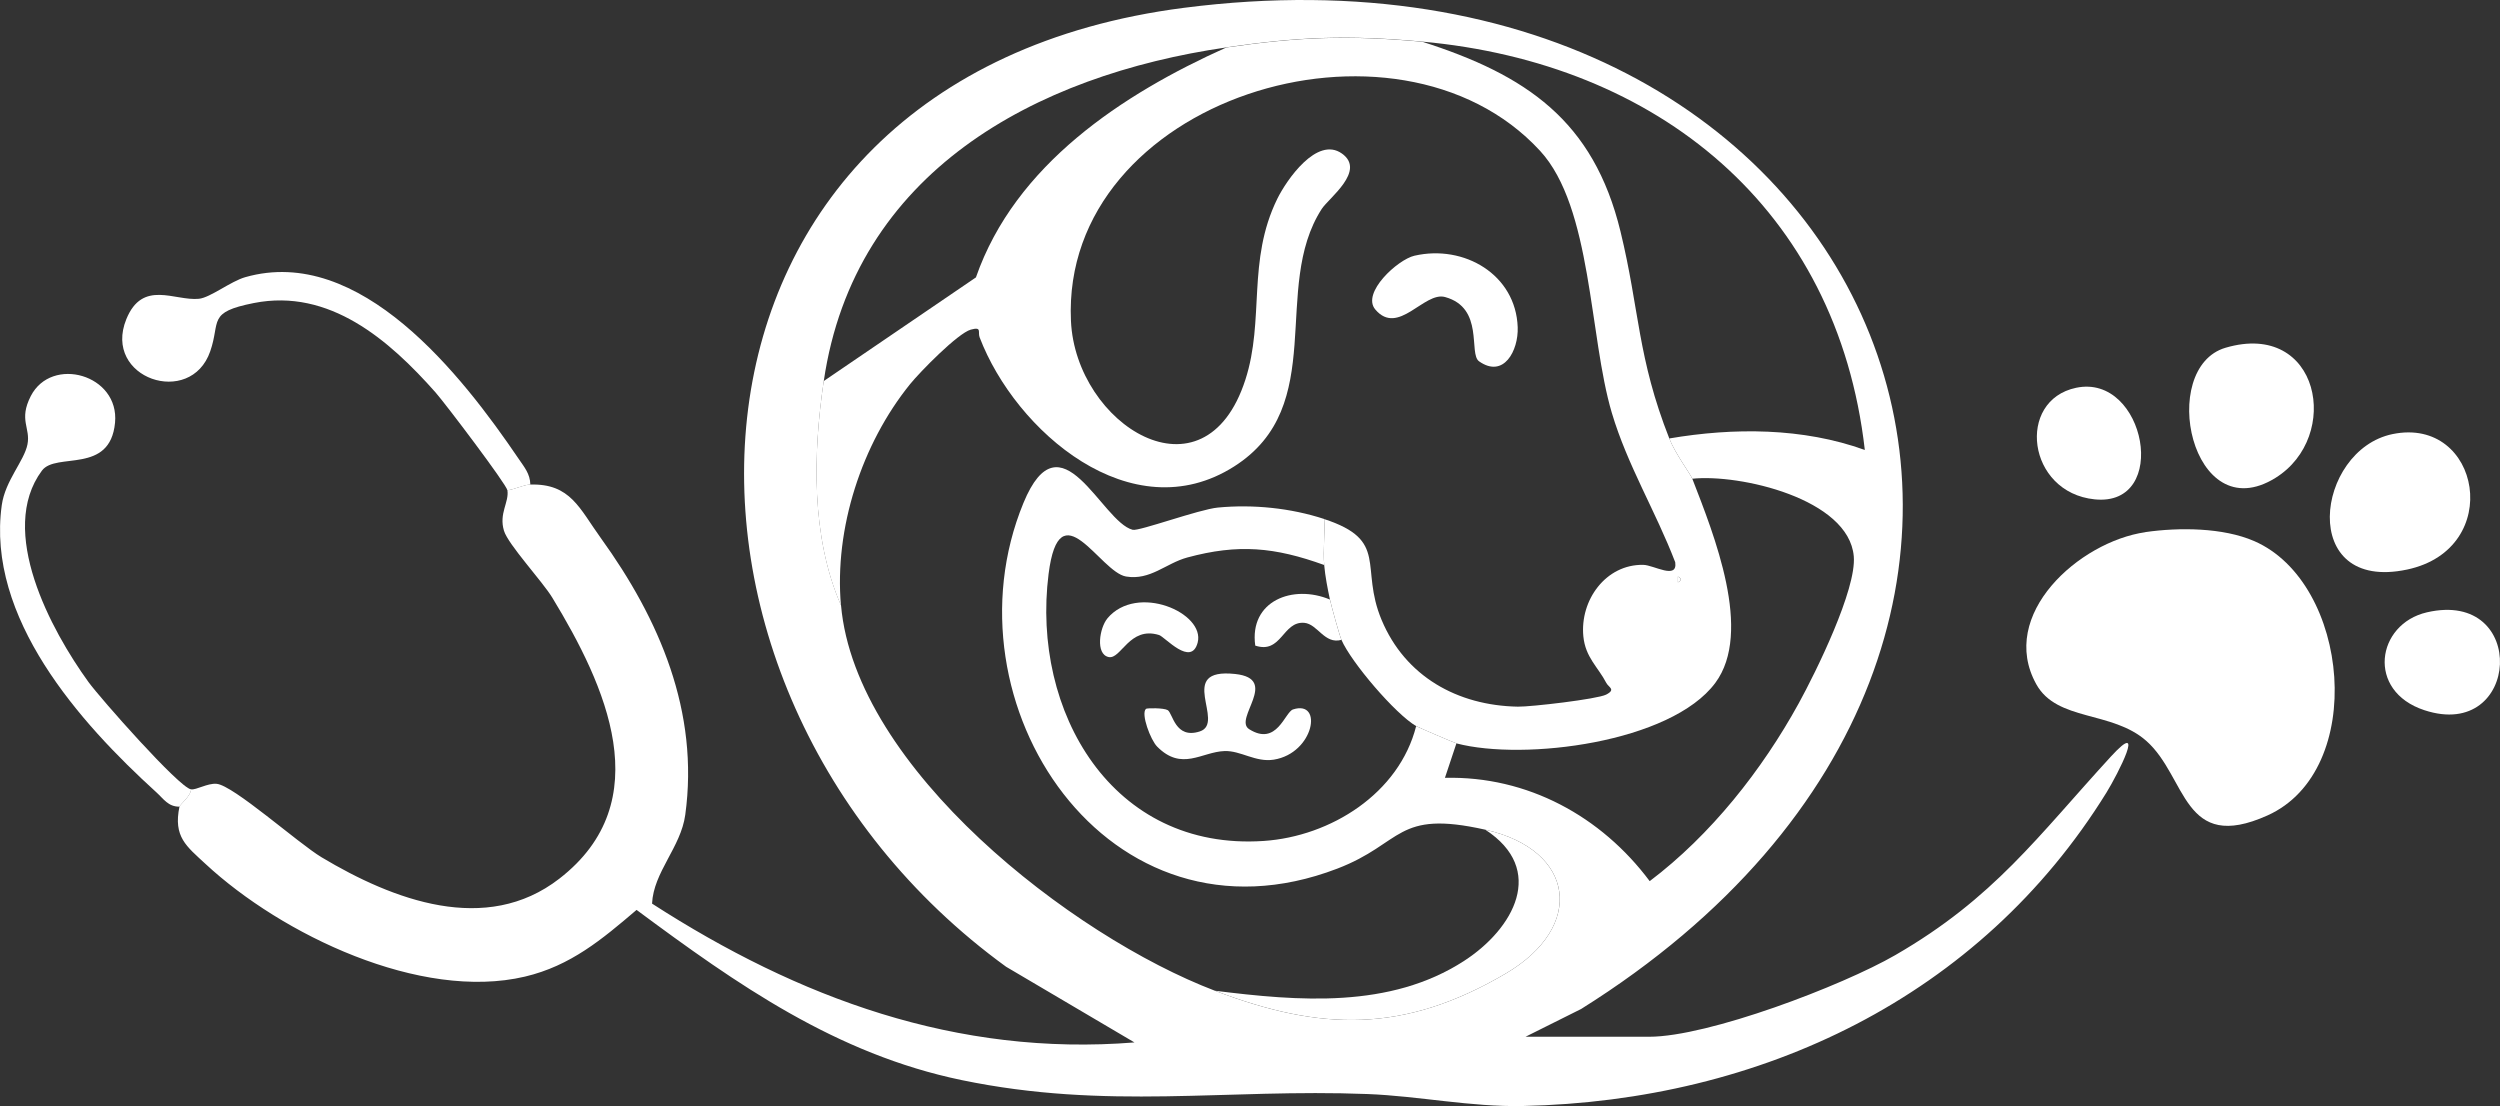
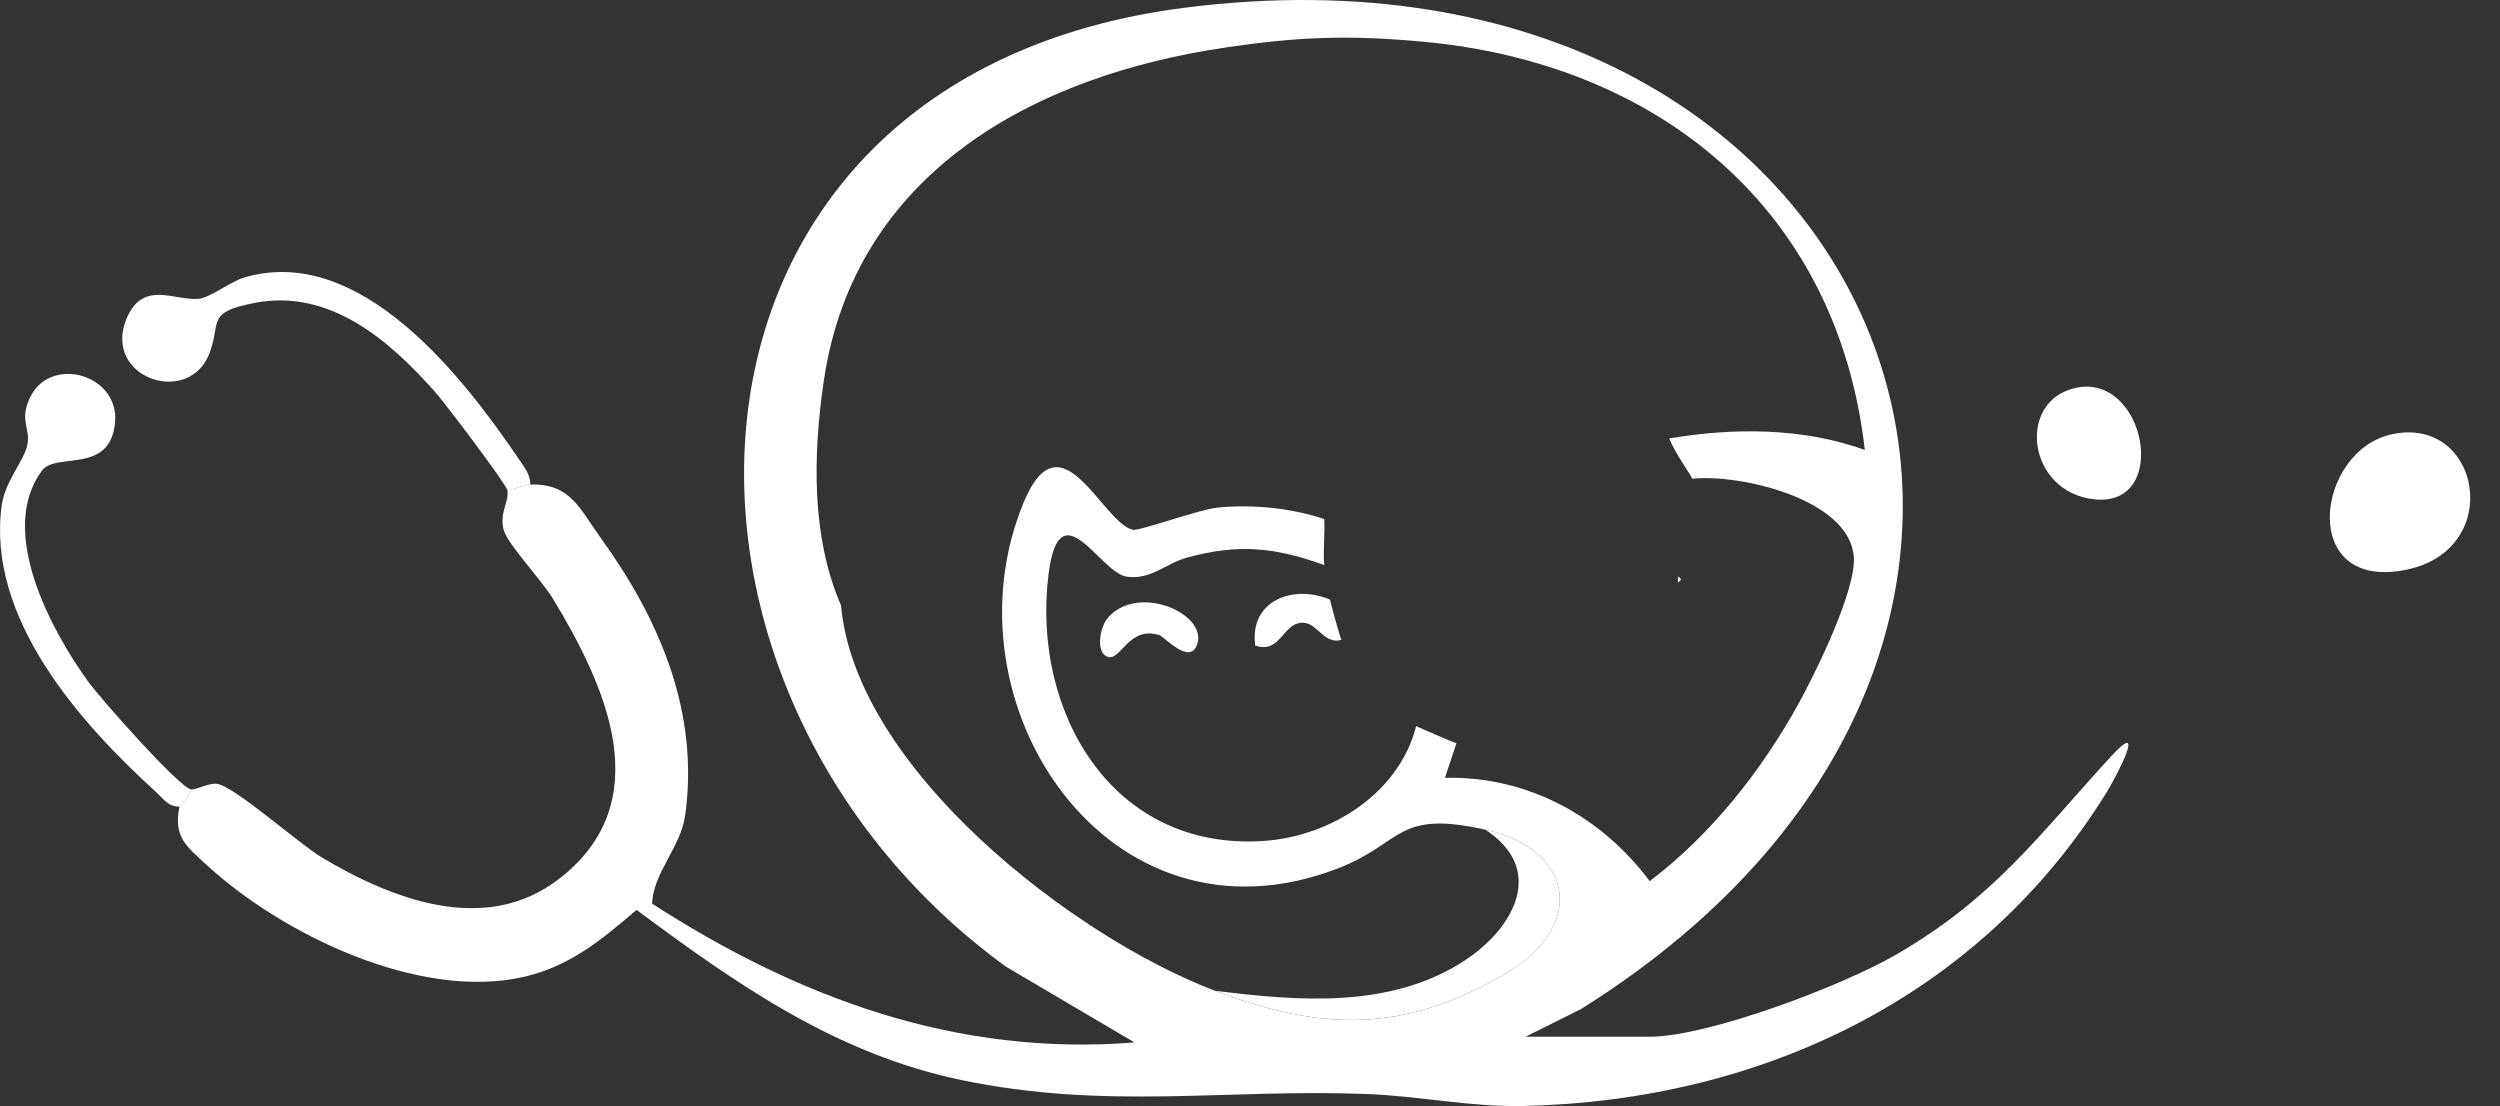
<svg xmlns="http://www.w3.org/2000/svg" id="Layer_2" data-name="Layer 2" viewBox="0 0 325.97 144.22">
  <rect x="0" y="0" width="325.97" height="144.22" fill="#333333" stroke="none" />
  <defs>
    <style>
      .cls-1 {
        fill: #fff;
      }
    </style>
  </defs>
  <g id="Layer_1-2" data-name="Layer 1">
    <path class="cls-1" d="M69.16,63.18c5.23-.15,6.4,3.13,9.17,6.96,7.66,10.61,12.86,22.68,11.02,36.1-.58,4.25-4.14,7.46-4.33,11.58,19.09,12.31,39.72,19.96,62.9,18.1l-16.74-9.87C80.98,89.58,83.98,10.08,154.37,1.02c91.79-11.81,129.44,81.92,51.79,130.54l-7.25,3.62h16.12c7.72,0,25.16-6.64,32.1-10.65,12.87-7.43,18.57-15.49,28.11-25.89,4.69-5.11.91,2.27-.57,4.68-16.51,26.7-45.1,40.23-76.11,40.89-6.82.14-13.56-1.3-20.25-1.56-18.5-.72-33.94,2.12-52.93-1.82-16.37-3.4-29.25-12.45-42.38-22.19-4.49,3.83-8.59,7.29-14.56,8.7-13.61,3.21-31.7-5.47-41.64-14.69-2.5-2.32-4.22-3.53-3.4-7.48.05-.26,1.51-1.43,1.5-2.25.68.11,2.16-.82,3.33-.72,2.18.17,10.66,7.76,13.7,9.58,9.33,5.58,21.44,10.2,31,2.79,13.02-10.08,6.02-25.23-.91-36.63-1.31-2.16-5.77-6.94-6.31-8.74-.68-2.27.69-3.7.45-5.28.96-.11,2.1-.72,3-.75ZM159.91,6.18c-24.98,3.63-48.5,16.27-52.5,43.5-1.39,9.46-1.67,20.27,2.25,29.25,1.88,21.27,30.13,43.15,48.75,50.25,13.83,5.27,24.59,5.57,37.9-2.23,10.47-6.15,9.07-16.14-2.65-18.77s-10.65,1.77-19.3,5.08c-29.91,11.46-51.65-21.58-40.92-47.67,4.88-11.85,10.17,2.45,14.25,3.49.82.21,8.66-2.67,11.1-2.9,4.61-.44,9.5.06,13.87,1.49.12,1.98-.17,4.03,0,6-6.46-2.33-11.2-2.78-17.85-.98-2.8.76-4.82,3.01-7.99,2.48-3.4-.57-8.68-11.58-10.1-.32-2.26,17.93,8.28,36.13,28.05,34.8,8.74-.59,17.66-6.2,19.88-14.98.25.15,4.97,2.18,5.25,2.25l-1.5,4.5c10.76-.26,20.39,5.02,26.7,13.47,7.97-6.02,14.64-14.47,19.44-23.2,2.23-4.06,7.54-14.84,7.17-19.15-.65-7.52-14.89-10.77-21.06-10.12-.24-.63-2.21-3.24-3-5.25,8.39-1.43,17.42-1.42,25.5,1.5-3.59-31.56-27.09-50.47-57.75-53.25-9.66-.87-15.99-.63-25.5.75Z" />
-     <path class="cls-1" d="M279.73,69.38c4.39-.63,10.12-.6,14.19,1.17,12.5,5.43,14.76,29.91,1.74,35.77-11.09,4.99-10.47-4.98-15.8-9.71-4.48-3.97-11.65-2.52-14.35-7.39-5.04-9.07,5.57-18.58,14.22-19.83Z" />
    <path class="cls-1" d="M69.16,63.18c-.9.03-2.04.64-3,.75-.12-.78-8.13-11.36-9.37-12.76-6.06-6.85-13.85-13.6-23.68-11.66-6.14,1.21-4.33,2.36-5.7,6.3-2.56,7.39-14.07,3.52-10.94-4.19,2.12-5.21,6.3-2.35,9.46-2.66,1.49-.15,4.13-2.27,6.05-2.82,14.96-4.27,28.25,12.78,35.65,23.69.73,1.08,1.49,1.94,1.52,3.35Z" />
    <path class="cls-1" d="M24.91,102.93c.01.82-1.45,1.99-1.5,2.25-1.48.02-2.08-1.02-3.01-1.86C10.36,94.2-1.81,80.52.23,65.87c.44-3.19,2.92-5.76,3.35-7.92s-1.17-3.17.43-6.3c2.72-5.31,11.59-2.81,10.99,3.47-.65,6.79-7.7,3.79-9.53,6.24-5.84,7.86,1.19,20.83,6.06,27.56,1.54,2.12,11.8,13.74,13.37,14Z" />
    <path class="cls-1" d="M311.96,56.6c11.48-2.36,14.64,14.95,1.91,17.66-14.28,3.04-11.99-15.58-1.91-17.66Z" />
-     <path class="cls-1" d="M290.19,45.34c12.29-3.61,15.19,11.59,6.49,16.98-10.98,6.8-15.38-14.37-6.49-16.98Z" />
-     <path class="cls-1" d="M316.44,79.84c13.29-3.06,12.21,16.89-.33,12.76-7.61-2.5-6.26-11.24.33-12.76Z" />
+     <path class="cls-1" d="M316.44,79.84Z" />
    <path class="cls-1" d="M270.71,50.56c9.05-1.89,12.3,15.56,2.41,14.55-8.83-.9-10.25-12.91-2.41-14.55Z" />
-     <path class="cls-1" d="M185.41,5.43c13.58,4.34,22.36,10.27,25.88,24.74,2.5,10.27,2.2,16.43,6.37,27.01.79,2.01,2.76,4.62,3,5.25,2.82,7.28,7.94,19.96,2.99,26.62-5.79,7.78-24.92,10.19-33.74,7.88-.28-.07-5-2.1-5.25-2.25-2.73-1.58-8.49-8.34-9.75-11.25-.26-.59-1.31-4.39-1.5-5.25-.31-1.44-.62-3.03-.75-4.5-.17-1.97.12-4.02,0-6,8.51,2.79,4.59,6.22,7.48,13.14,3.08,7.37,9.89,11.18,17.77,11.32,1.7.03,10.35-.98,11.51-1.57,1.32-.68.31-.95.02-1.53-1.07-2.07-2.72-3.31-2.99-6.07-.46-4.71,2.93-9.41,7.81-9.32,1.37.02,4.5,1.99,4.17-.34-2.53-6.61-6.24-12.65-8.27-19.49-2.97-10-2.56-26.78-9.35-34.15-18.73-20.35-62.48-6.74-61.17,22.17.61,13.54,17.41,24.16,22.74,7.68,2.54-7.85.19-15.48,4.16-23.59,1.21-2.46,5.18-8.22,8.43-5.91,3.17,2.25-1.7,5.79-2.63,7.22-6.66,10.32,1,25.67-11.42,33.58-13.36,8.51-28.52-4.59-33.19-16.84-.26-.69.35-1.41-1.15-1-1.69.47-6.63,5.52-7.91,7.1-6.31,7.8-9.9,18.82-9.02,28.86-3.92-8.98-3.64-19.79-2.25-29.25l19.85-13.52c5.11-14.69,19.09-23.89,32.65-29.98,9.51-1.38,15.84-1.62,25.5-.75ZM218.78,75.18v.75c.49-.25.49-.5,0-.75Z" />
    <path class="cls-1" d="M158.41,129.18c10.88,1.36,22.83,2.37,32.49-3.89,6.48-4.2,10.76-11.91,2.76-17.11,11.72,2.63,13.12,12.63,2.65,18.77-13.3,7.8-24.06,7.5-37.9,2.23Z" />
-     <path class="cls-1" d="M184.44,33.34c6.45-1.48,13.21,2.45,13.45,9.33.11,3.05-1.83,6.71-5.04,4.44-1.4-.99.72-6.96-4.43-8.38-2.74-.76-6.11,5.16-9.1,1.62-1.82-2.16,2.91-6.5,5.11-7.01Z" />
    <path class="cls-1" d="M173.41,78.18c.19.86,1.24,4.66,1.5,5.25-2.22.62-3.1-2.07-4.85-2.22-2.83-.24-2.95,4.11-6.39,2.97-.81-5.83,4.9-8.04,9.75-6Z" />
    <path class="cls-1" d="M218.78,75.18c.49.25.49.5,0,.75v-.75Z" />
-     <path class="cls-1" d="M149.41,92.43c.12-.12,2.32-.14,2.84.16.67.38.96,3.83,4.19,2.78,3.45-1.13-3.23-8.33,4.61-7.49,5.89.63-.29,5.87,1.83,7.2,3.62,2.28,4.64-2.23,5.72-2.58,3.97-1.28,2.74,5.71-2.51,6.55-2.38.38-4.31-1.2-6.44-1.12-2.97.11-5.57,2.67-8.78-.59-.85-.86-2.13-4.27-1.46-4.9Z" />
    <path class="cls-1" d="M144.38,80.64c3.88-4.63,12.8-.72,11.78,3.15-.85,3.21-4.27-.75-5.03-.99-3.87-1.2-4.96,3.22-6.58,2.87-1.74-.37-1.18-3.82-.16-5.03Z" />
  </g>
</svg>